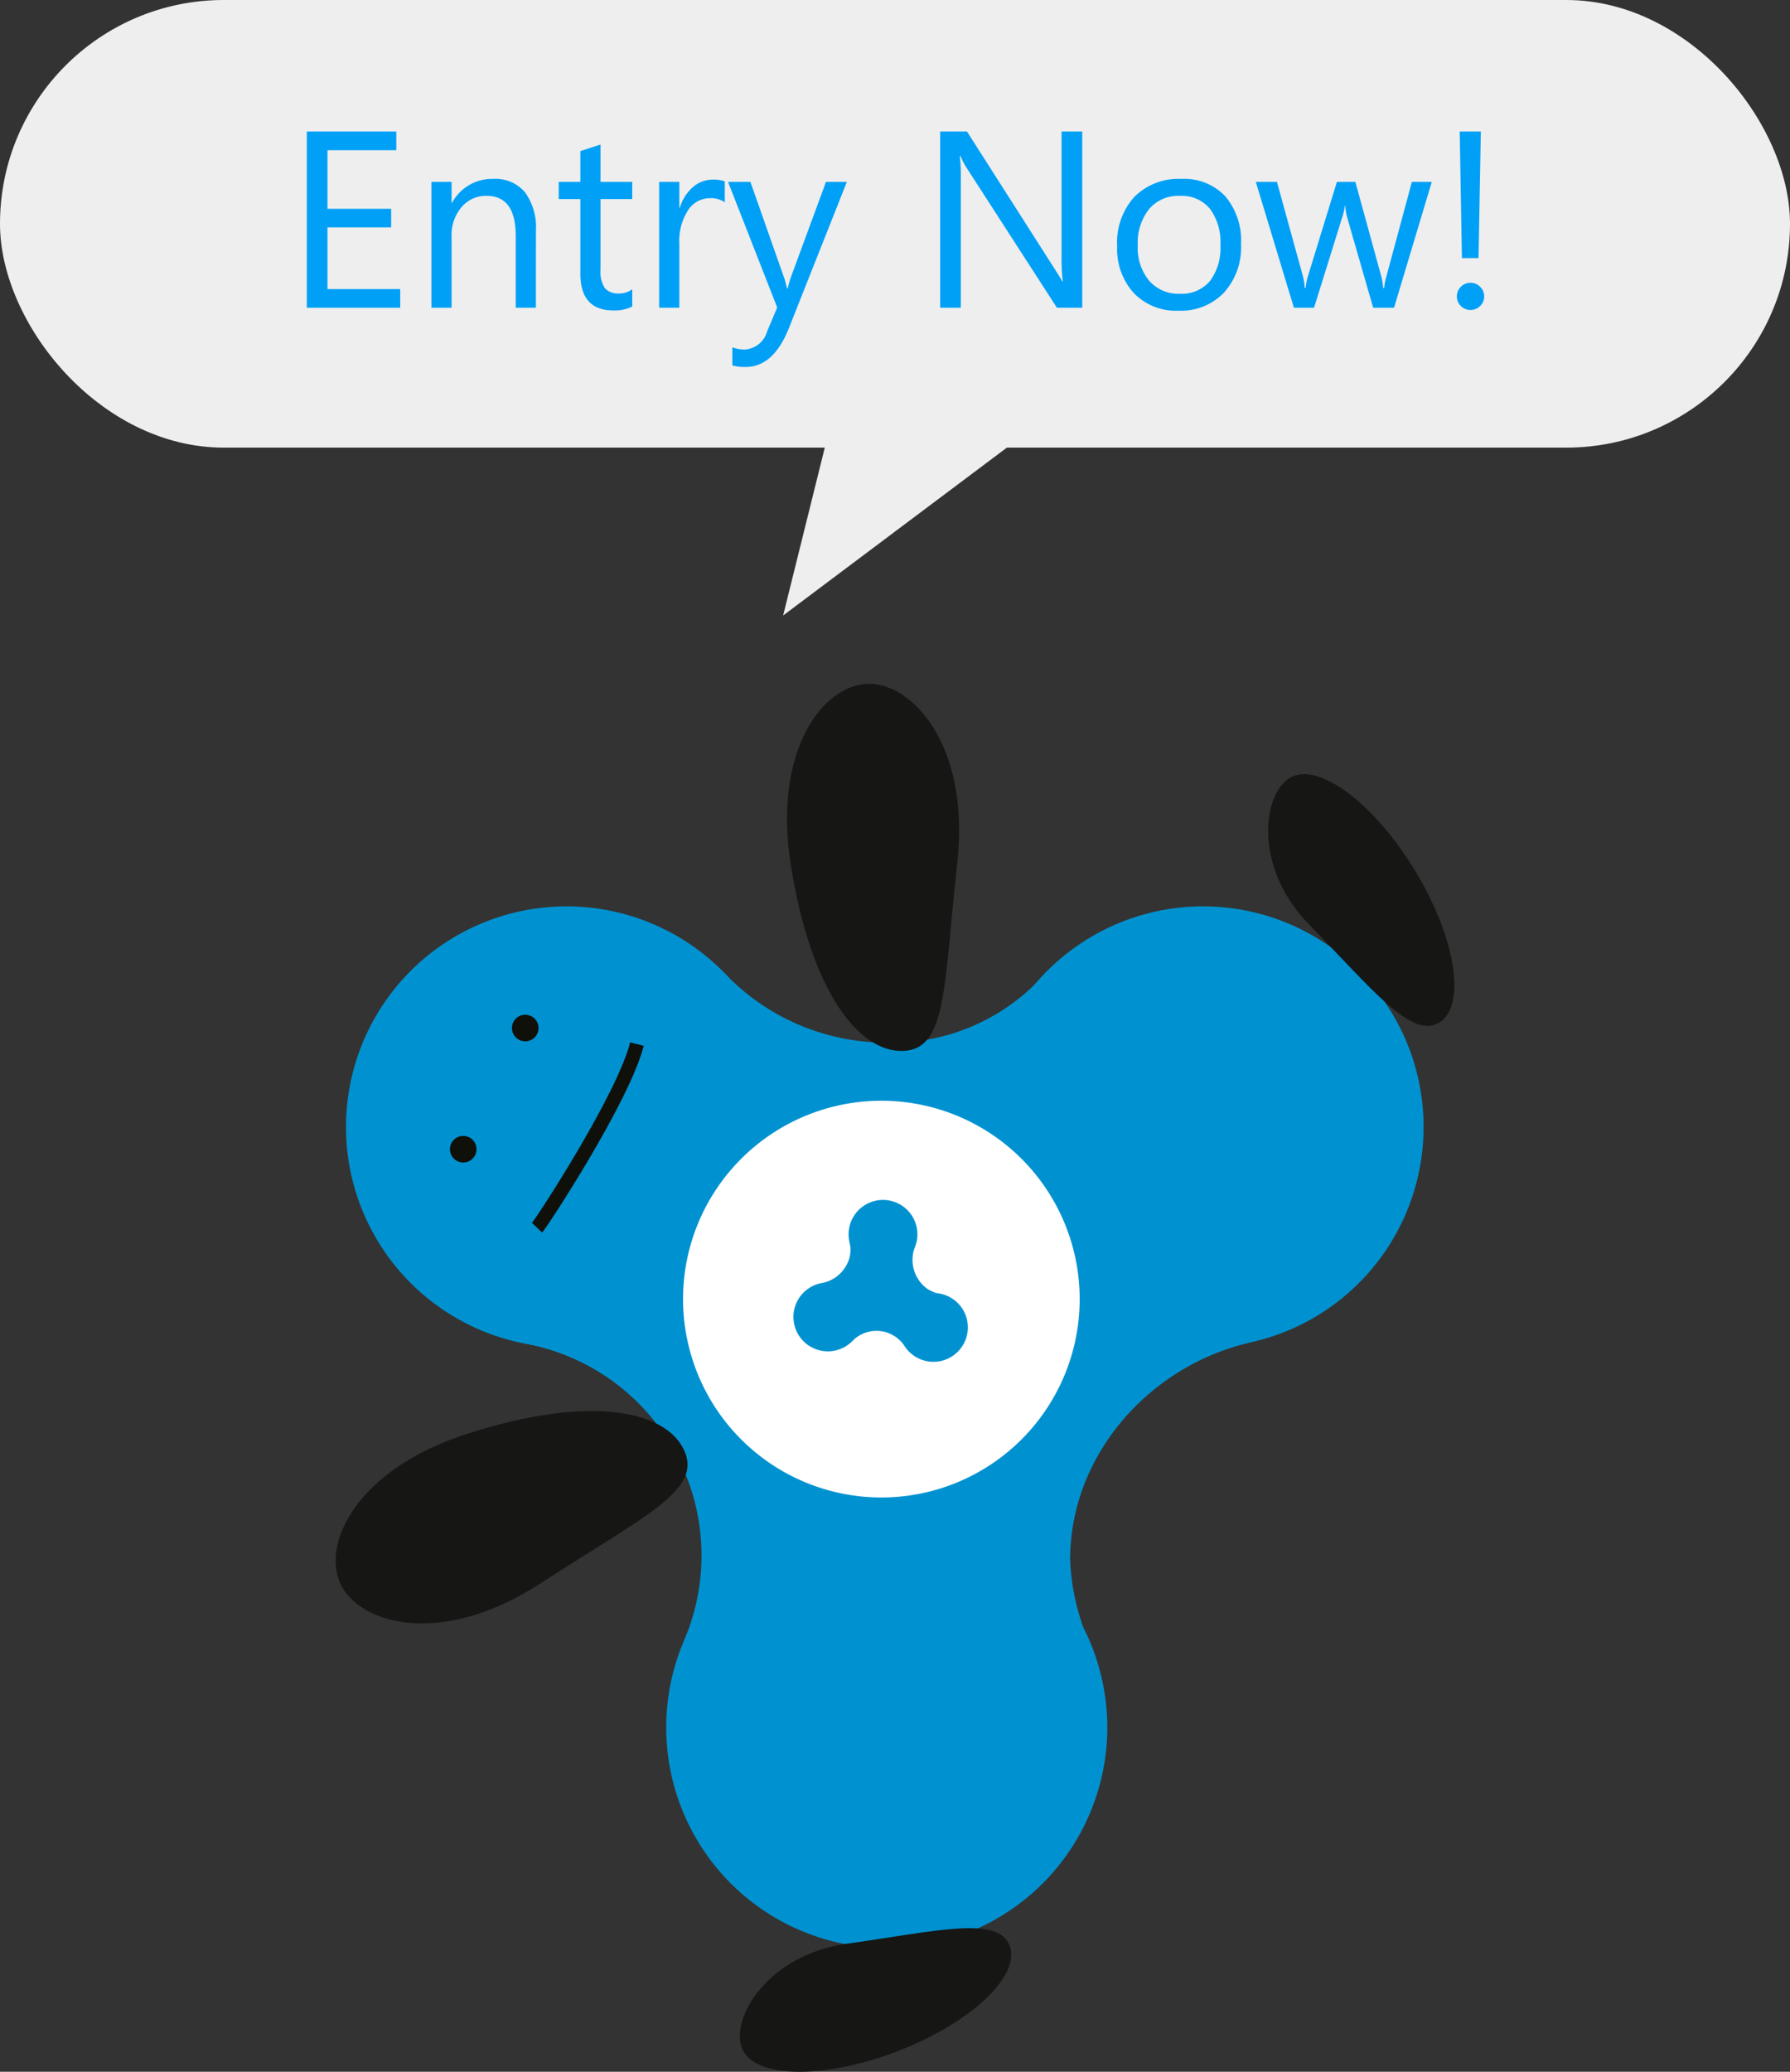
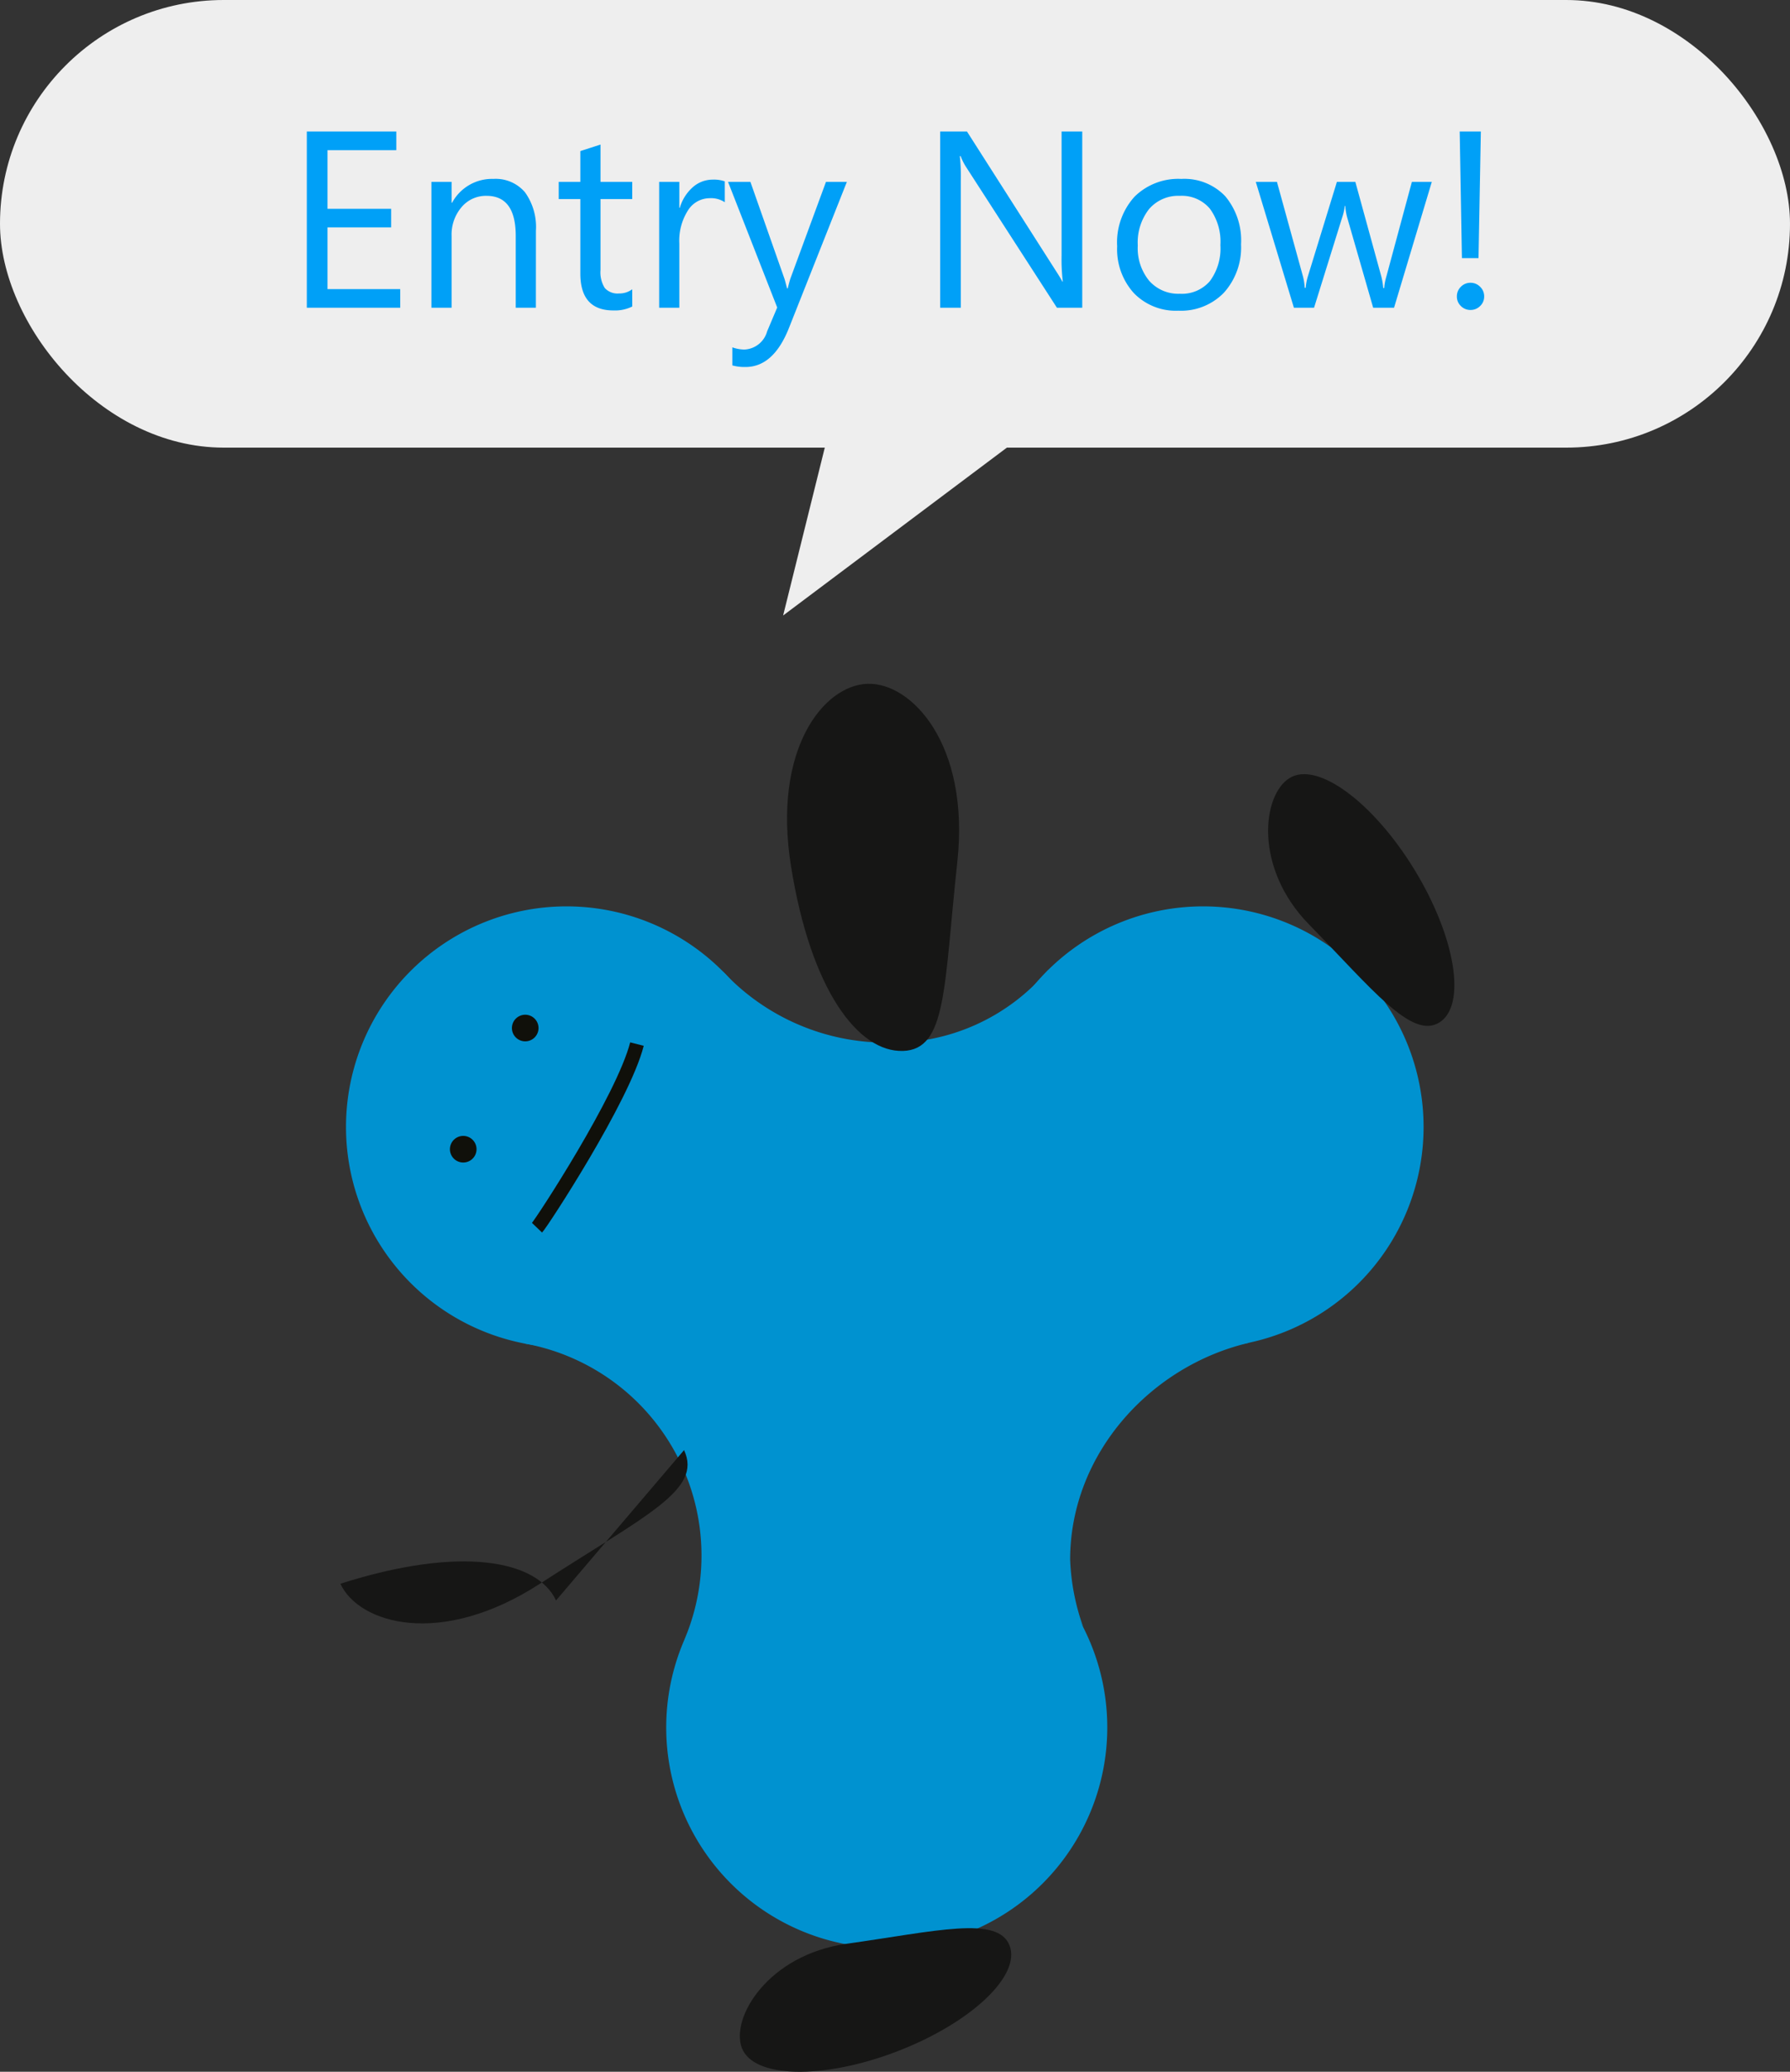
<svg xmlns="http://www.w3.org/2000/svg" width="128" height="148.105" viewBox="0 0 128 148.105">
  <rect x="0" y="0" width="128" height="148.105" fill="#333333" stroke="none" />
  <defs>
    <clipPath id="clip-path">
      <rect id="長方形_9914" data-name="長方形 9914" width="80" height="99.222" fill="none" />
    </clipPath>
  </defs>
  <g id="グループ_6345" data-name="グループ 6345" transform="translate(-1304 -645.895)">
    <g id="グループ_6129" data-name="グループ 6129" transform="translate(1328 694.778)">
      <g id="グループ_6128" data-name="グループ 6128" clip-path="url(#clip-path)">
        <path id="パス_30155" data-name="パス 30155" d="M124.353,149.48c0-4.345,4.044-10.836,4.039-10.839a14.57,14.57,0,0,1-11.56,5.216,15.957,15.957,0,0,1-11.716-5.092s4.2,6.581,4.2,10.715a15.948,15.948,0,0,1-15.948,15.948,18.241,18.241,0,0,1-2.555-.083,15.405,15.405,0,0,1,11.54,21.218,16.208,16.208,0,0,1,28.53-.927,16.058,16.058,0,0,1-.936-4.815c0-7.588,5.794-13.917,12.893-15.53a24.689,24.689,0,0,1-2.535.137,15.948,15.948,0,0,1-15.948-15.948" transform="translate(-77.423 -118.205)" fill="#0092d0" />
        <path id="パス_30156" data-name="パス 30156" d="M85.5,317.95c.31.066.627.109.943.157-.31-.066-.627-.109-.943-.157" transform="translate(-72.893 -271.083)" fill="#004f99" />
        <path id="パス_30157" data-name="パス 30157" d="M362.692,460.524a15.854,15.854,0,0,0-1.35-3.065,15.858,15.858,0,0,0,1.35,3.065" transform="translate(-308.078 -390.027)" fill="#004f99" />
        <path id="パス_30158" data-name="パス 30158" d="M36.569,123.708a15.77,15.77,0,1,1-15.77-15.77,15.77,15.77,0,0,1,15.77,15.77" transform="translate(-4.287 -92.027)" fill="#0092d0" />
        <path id="パス_30159" data-name="パス 30159" d="M191.908,414.923a15.77,15.77,0,1,1-15.77-15.77,15.77,15.77,0,0,1,15.77,15.77" transform="translate(-136.728 -340.316)" fill="#0092d0" />
        <path id="パス_30160" data-name="パス 30160" d="M345.347,123.708a15.77,15.77,0,1,1-15.77-15.77,15.77,15.77,0,0,1,15.77,15.77" transform="translate(-267.549 -92.027)" fill="#0092d0" />
-         <path id="パス_30161" data-name="パス 30161" d="M196.9,216.387a14.181,14.181,0,1,1-14.182-14.181A14.181,14.181,0,0,1,196.9,216.387" transform="translate(-143.694 -172.4)" fill="#fff" />
        <path id="パス_30162" data-name="パス 30162" d="M215.373,604.734c.827,2.163-2.787,5.555-8.074,7.578s-10.243,1.908-11.07-.255,1.885-6.662,7.489-7.45c6.394-.9,10.827-2.035,11.654.128" transform="translate(-167.179 -514.535)" fill="#161615" />
        <path id="パス_30163" data-name="パス 30163" d="M464.589,61.583c1.976-1.208,1.185-6.1-1.767-10.931s-6.946-7.765-8.922-6.558-2.576,6.427,1.381,10.473c4.515,4.616,7.331,8.223,9.307,7.016" transform="translate(-385.676 -37.363)" fill="#161615" />
-         <path id="パス_30164" data-name="パス 30164" d="M24.916,355.49c1.329,2.863-2.706,4.63-10.319,9.56-7.086,4.589-12.927,2.856-14.256-.007s1.129-8.185,9.155-10.748c8.645-2.76,14.092-1.668,15.42,1.195" transform="translate(0 -300.709)" fill="#161615" />
+         <path id="パス_30164" data-name="パス 30164" d="M24.916,355.49c1.329,2.863-2.706,4.63-10.319,9.56-7.086,4.589-12.927,2.856-14.256-.007c8.645-2.76,14.092-1.668,15.42,1.195" transform="translate(0 -300.709)" fill="#161615" />
        <path id="パス_30165" data-name="パス 30165" d="M227.264,26.247c3.155-.1,2.917-4.5,3.893-13.517C232.066,4.337,227.89-.1,224.736,0s-6.8,4.691-5.477,13.012c1.426,8.962,4.852,13.335,8.006,13.233" transform="translate(-186.7 0)" fill="#161615" />
        <path id="パス_30166" data-name="パス 30166" d="M56.876,221.036a.951.951,0,1,1,.348-1.3.951.951,0,0,1-.348,1.3" transform="translate(-47.276 -186.941)" fill="#10100a" />
        <path id="パス_30167" data-name="パス 30167" d="M87.428,161.448a.951.951,0,1,1-.951-.951.951.951,0,0,1,.951.951" transform="translate(-72.919 -136.839)" fill="#10100a" />
        <path id="パス_30168" data-name="パス 30168" d="M104.836,174.733c-.985,3.875-6.8,12.765-7.147,13.127" transform="translate(-83.289 -148.977)" fill="none" stroke="#10100a" stroke-miterlimit="10" stroke-width="1" />
        <path id="パス_30169" data-name="パス 30169" d="M247.366,323.763c.041-.04.08-.084.119-.127-.041.04-.08.084-.119.127" transform="translate(-210.903 -275.93)" fill="#004f99" />
        <path id="パス_30170" data-name="パス 30170" d="M238.629,271.578a4.331,4.331,0,0,1-1.056-1.463,2.272,2.272,0,0,1-.325,1.951,2.488,2.488,0,0,1-1.676,1.078,4.35,4.35,0,0,1,1.753.385,2.487,2.487,0,0,1,.686,3.45,2.8,2.8,0,0,1-.232.324,2.4,2.4,0,0,1,3.752.342,2.528,2.528,0,0,1,2.352-3.781,2.5,2.5,0,0,1-.706-.3,2.555,2.555,0,0,1-.9-3.018,3.859,3.859,0,0,1-.2.341,2.487,2.487,0,0,1-3.45.686" transform="translate(-200.848 -230.299)" fill="#0092d0" />
        <path id="パス_30171" data-name="パス 30171" d="M225.921,290.768a2.46,2.46,0,1,1-3.412.679,2.46,2.46,0,0,1,3.412-.679" transform="translate(-189.357 -247.553)" fill="#0092d0" />
        <path id="パス_30172" data-name="パス 30172" d="M277.149,295.854a2.46,2.46,0,1,1-3.412.679,2.46,2.46,0,0,1,3.412-.679" transform="translate(-233.033 -251.89)" fill="#0092d0" />
        <path id="パス_30173" data-name="パス 30173" d="M252.676,250.722a2.46,2.46,0,1,1-3.412.679,2.46,2.46,0,0,1,3.412-.679" transform="translate(-212.168 -213.411)" fill="#0092d0" />
      </g>
    </g>
    <rect id="長方形_9878" data-name="長方形 9878" width="128" height="32" rx="16" transform="translate(1304 645.895)" fill="#eee" />
    <path id="パス_30174" data-name="パス 30174" d="M9959.961,2581l-2.979,12,16-12Z" transform="translate(-8596.982 -1903.105)" fill="#eee" />
    <path id="パス_30359" data-name="パス 30359" d="M-35.38,0h-6.68V-12.6h6.4v1.336h-4.922v4.192h4.553v1.327h-4.553v4.412h5.2Zm9.7,0h-1.441V-5.133Q-27.119-8-29.21-8A2.269,2.269,0,0,0-31-7.185a3.013,3.013,0,0,0-.708,2.052V0h-1.441V-9h1.441v1.494h.035a3.248,3.248,0,0,1,2.953-1.705,2.753,2.753,0,0,1,2.259.954A4.248,4.248,0,0,1-25.677-5.5Zm6.891-.088a2.779,2.779,0,0,1-1.345.281Q-22.5.193-22.5-2.443V-7.77h-1.547V-9H-22.5v-2.2l1.441-.466V-9h2.268v1.23h-2.268V-2.7a2.1,2.1,0,0,0,.308,1.292,1.228,1.228,0,0,0,1.02.387,1.515,1.515,0,0,0,.94-.3Zm6.618-7.453a1.763,1.763,0,0,0-1.09-.29,1.839,1.839,0,0,0-1.542.87,4.023,4.023,0,0,0-.62,2.373V0h-1.441V-9h1.441v1.854h.035a3.143,3.143,0,0,1,.94-1.481,2.144,2.144,0,0,1,1.415-.532,2.353,2.353,0,0,1,.861.123ZM-3.441-9-7.581,1.441q-1.107,2.795-3.111,2.795a3.3,3.3,0,0,1-.94-.114V2.83a2.672,2.672,0,0,0,.853.158,1.767,1.767,0,0,0,1.635-1.3l.721-1.705L-11.94-9h1.6l2.435,6.926q.044.132.185.686h.053q.044-.211.176-.668L-4.935-9ZM13.39,0H11.58L5.093-10.046a4.2,4.2,0,0,1-.4-.791H4.636a12.976,12.976,0,0,1,.07,1.731V0H3.23V-12.6H5.146l6.311,9.888q.4.615.51.844H12a13.335,13.335,0,0,1-.088-1.854V-12.6H13.39Zm6.873.211A4.175,4.175,0,0,1,17.077-1.05a4.672,4.672,0,0,1-1.191-3.344,4.867,4.867,0,0,1,1.239-3.542,4.455,4.455,0,0,1,3.349-1.274,4.037,4.037,0,0,1,3.142,1.239,4.914,4.914,0,0,1,1.129,3.437,4.835,4.835,0,0,1-1.217,3.45A4.265,4.265,0,0,1,20.263.211ZM20.369-8a2.742,2.742,0,0,0-2.2.945,3.88,3.88,0,0,0-.809,2.606,3.67,3.67,0,0,0,.817,2.522A2.778,2.778,0,0,0,20.369-1a2.635,2.635,0,0,0,2.149-.905,3.928,3.928,0,0,0,.751-2.575,4,4,0,0,0-.751-2.6A2.623,2.623,0,0,0,20.369-8ZM38.386-9l-2.7,9H34.194L32.339-6.442a4.2,4.2,0,0,1-.141-.835h-.035a3.941,3.941,0,0,1-.185.817L29.966,0H28.525L25.8-9h1.512l1.863,6.768a4.077,4.077,0,0,1,.123.809h.07a3.782,3.782,0,0,1,.158-.826L31.6-9h1.318l1.863,6.785a4.844,4.844,0,0,1,.132.809h.07a3.74,3.74,0,0,1,.149-.809L36.962-9Zm3.507-3.6-.167,9.053H40.54L40.381-12.6ZM41.155.158a.947.947,0,0,1-.69-.281.926.926,0,0,1-.286-.686.94.94,0,0,1,.286-.69.94.94,0,0,1,.69-.286.944.944,0,0,1,.686.286.933.933,0,0,1,.29.69.919.919,0,0,1-.29.686A.952.952,0,0,1,41.155.158Z" transform="translate(1368 667.895)" fill="#00a0f7" />
  </g>
</svg>